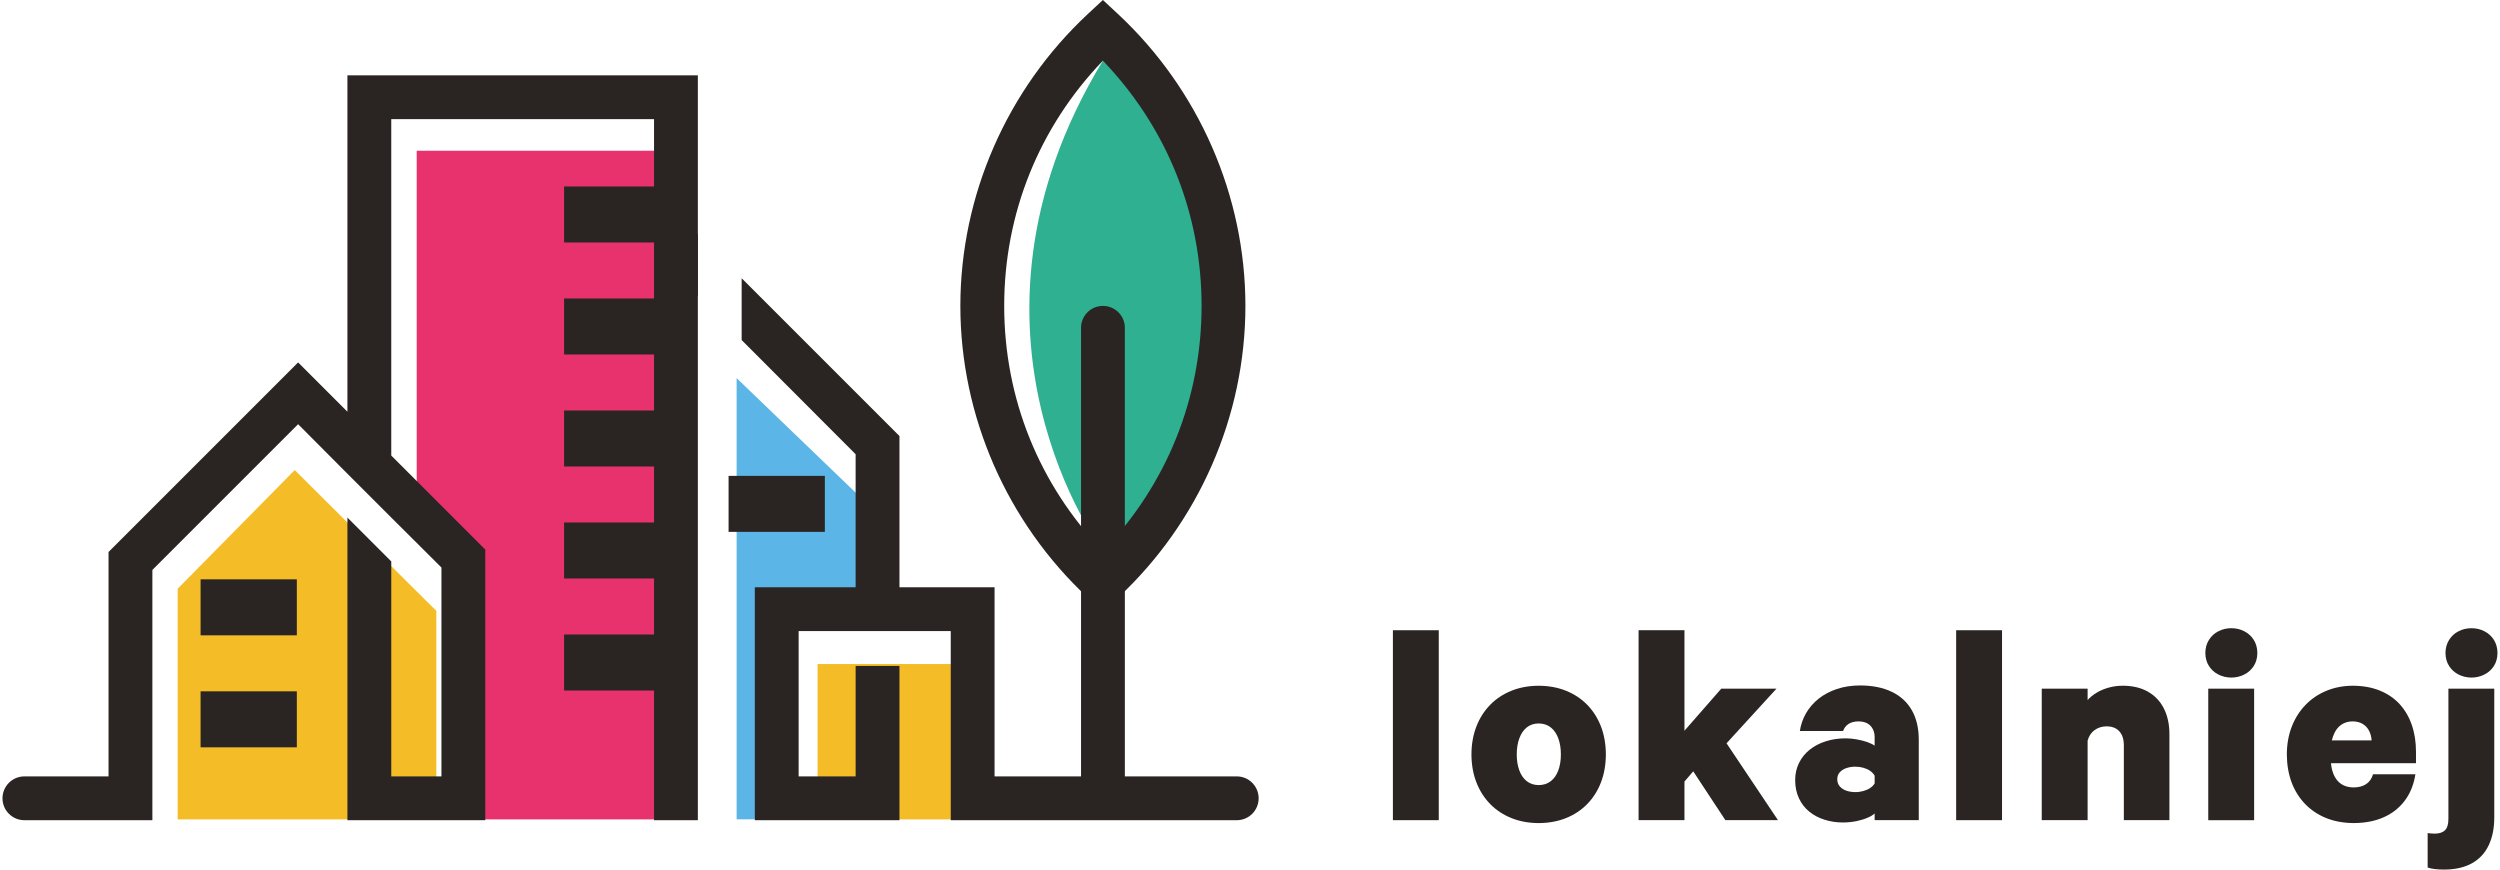
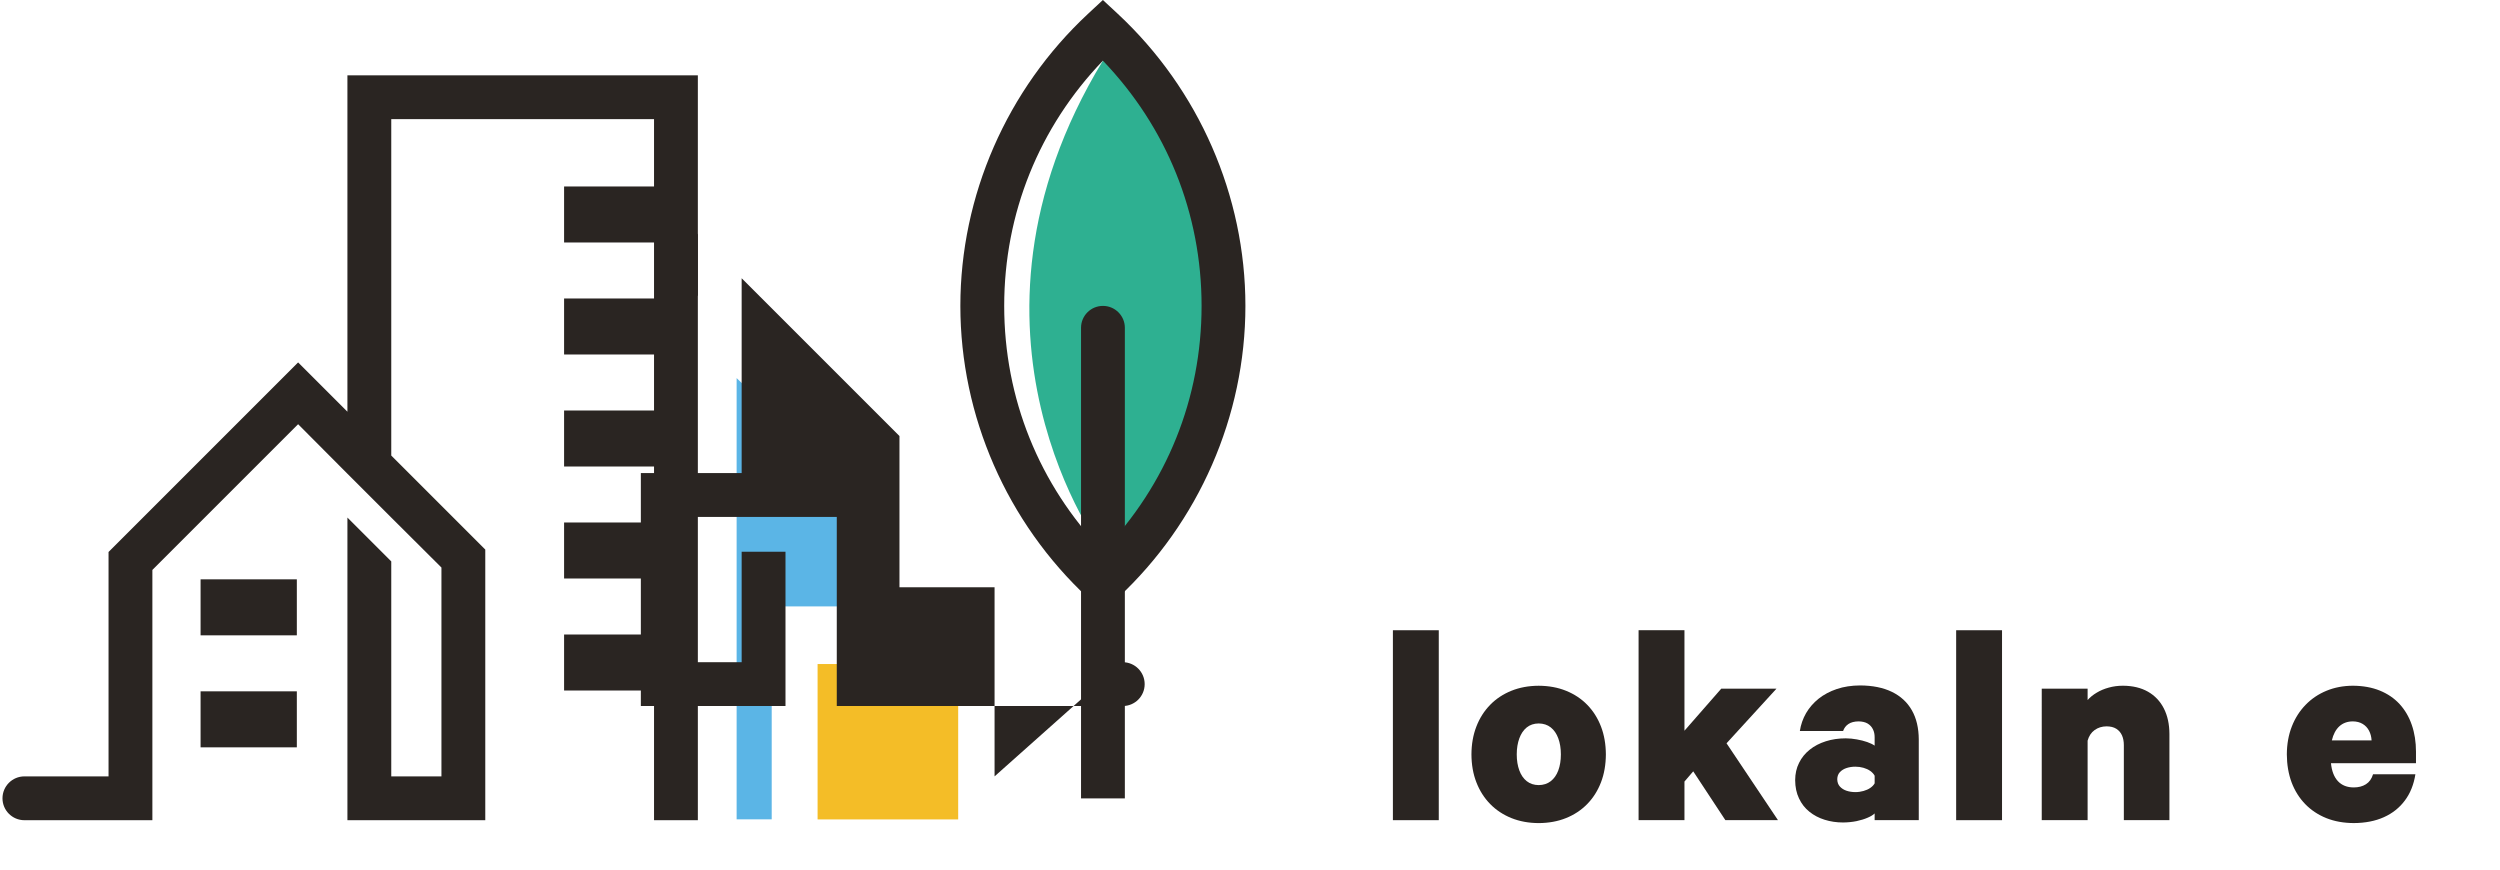
<svg xmlns="http://www.w3.org/2000/svg" width="345" height="120" version="1.1" viewBox="0 0 345 120">
  <g>
-     <path d="m60.216 113.08v-28.776l-2.712-2.696-2.389-2.369-14.44-14.373-16.158 16.381v31.833z" fill="#f4bd27" fill-rule="evenodd" />
    <path d="m132.23 91.636h-19.403v21.444h19.403z" fill="#f4bd27" fill-rule="evenodd" />
-     <path d="m93.031 20.803v92.275h-29.672v-35.106l-5.855-6.891v-50.278z" fill="#e7326e" fill-rule="evenodd" />
    <path d="m118.55 68.436v15.25h-12.054v29.38h-4.842v-60.89l11.487 11.058z" fill="#5bb5e6" fill-rule="evenodd" />
    <path d="m47.943 10.395v46.422l-6.804-6.803-26.16 26.16v30.967h-11.61c-1.671 0-3.026 1.355-3.026 3.026 0 1.67 1.355 3.022 3.026 3.022h17.659v-34.538l20.112-20.11 6.804 6.835 6.05 6.048 6.925 6.897v28.82h-6.925v-29.667l-6.05-6.05v41.765h19.024v-37.349l-12.974-12.974v-46.422h36.262v96.746h6.047v-102.79z" fill="#2a2522" fill-rule="evenodd" />
-     <path d="m137.25 107.14v-26.098h-13.124v-20.868l-21.778-21.775v8.529l15.728 15.756v18.357h-13.911v32.147h19.961v-21.29h-6.05v15.242h-7.865v-20.05h20.992v26.098h39.467c1.67 0 3.022-1.352 3.022-3.022 0-1.671-1.352-3.026-3.023-3.026zm-41.856-75.696-4.265 4.263 5.17 5.172v-8.529z" fill="#2a2522" fill-rule="evenodd" />
+     <path d="m137.25 107.14v-26.098h-13.124v-20.868l-21.778-21.775v8.529v18.357h-13.911v32.147h19.961v-21.29h-6.05v15.242h-7.865v-20.05h20.992v26.098h39.467c1.67 0 3.022-1.352 3.022-3.022 0-1.671-1.352-3.026-3.023-3.026zm-41.856-75.696-4.265 4.263 5.17 5.172v-8.529z" fill="#2a2522" fill-rule="evenodd" />
    <path d="m91.13 33.463h-13.286v-7.729h13.286zm0 15.457h-13.286v-7.729h13.286zm0 15.458h-13.286v-7.729h13.286zm0 15.455h-13.286v-7.729h13.286zm0 15.458h-13.286v-7.729h13.286z" fill="#2a2522" fill-rule="evenodd" />
    <path d="m40.963 87.676h-13.283v-7.728h13.283zm0 15.457h-13.283v-7.729h13.283z" fill="#2a2522" fill-rule="evenodd" />
-     <path d="m113.83 73.399h-13.286v-7.729h13.286z" fill="#2a2522" fill-rule="evenodd" />
    <path d="m152.2 76.051s-22.834-30.139 0-67.676v-3.513s16.787 15.741 16.787 36.33c0 20.587-16.787 38.641-16.787 38.641z" fill="#2eb091" fill-rule="evenodd" />
    <path d="m155.23 110.18h-6.048v-64.941c0-1.671 1.352-3.025 3.023-3.025 1.67 0 3.025 1.355 3.025 3.025z" fill="#2a2522" fill-rule="evenodd" />
    <path d="m152.2 8.374c-8.807 9.175-13.62 21.083-13.62 33.839 0 12.757 4.812 24.662 13.62 33.837 8.803-9.175 13.618-21.081 13.618-33.837 0-12.757-4.815-24.665-13.618-33.839m0 76.049-2.058-1.917c-11.193-10.414-17.612-25.099-17.612-40.293 0-15.192 6.418-29.879 17.609-40.297l2.06-1.917 2.063 1.917c11.187 10.417 17.605 25.104 17.605 40.297 0 15.191-6.418 29.878-17.605 40.293z" fill="#2a2522" fill-rule="evenodd" />
    <path d="m198.55 86.973h-6.33v26.211h6.33z" fill="#2a2522" />
    <path d="m221.61 104.11c-8e-3 -1.404-0.228-2.688-0.672-3.844-0.445-1.156-1.077-2.158-1.896-2.998-0.82-0.84-1.794-1.484-2.93-1.941-1.129-0.458-2.393-0.687-3.777-0.693-1.379 0.007-2.628 0.235-3.764 0.693-1.129 0.457-2.111 1.101-2.93 1.941-0.82 0.84-1.459 1.842-1.903 2.998-0.45 1.156-0.672 2.44-0.679 3.844 7e-3 1.404 0.228 2.688 0.679 3.844 0.444 1.156 1.082 2.158 1.903 2.998 0.819 0.839 1.801 1.484 2.93 1.941 1.136 0.458 2.385 0.685 3.764 0.693 1.384-8e-3 2.648-0.235 3.777-0.693 1.136-0.457 2.11-1.102 2.93-1.941 0.819-0.84 1.451-1.842 1.896-2.998 0.444-1.156 0.664-2.44 0.672-3.844m-6.21 0c0 0.84-0.12 1.573-0.357 2.211-0.235 0.632-0.579 1.122-1.034 1.479-0.458 0.355-1.015 0.537-1.674 0.544-0.645-7e-3 -1.197-0.188-1.647-0.544-0.45-0.357-0.786-0.847-1.021-1.479-0.235-0.639-0.357-1.371-0.357-2.211s0.122-1.579 0.357-2.218c0.235-0.639 0.571-1.142 1.021-1.506 0.45-0.363 1.002-0.544 1.647-0.55 0.659 0.007 1.216 0.187 1.674 0.55 0.456 0.363 0.799 0.867 1.034 1.506 0.236 0.639 0.357 1.377 0.357 2.218" fill="#2a2522" />
    <path d="m238.1 113.18h7.259l-7.097-10.606 6.895-7.541h-7.621l-5.081 5.806v-13.871h-6.33v26.211h6.33v-5.323l1.21-1.412z" fill="#2a2522" />
    <path d="m264.79 113.18v-11.129c-7e-3 -1.581-0.322-2.925-0.954-4.034s-1.552-1.955-2.755-2.54c-1.204-0.585-2.668-0.879-4.396-0.887-1.169 8e-3 -2.238 0.168-3.199 0.492-0.955 0.322-1.796 0.766-2.514 1.336-0.712 0.572-1.291 1.237-1.734 1.996-0.437 0.76-0.725 1.587-0.859 2.468h5.968c0.14-0.411 0.382-0.733 0.738-0.969 0.35-0.235 0.815-0.355 1.399-0.363 0.51 8e-3 0.929 0.108 1.257 0.302 0.329 0.203 0.57 0.465 0.725 0.794 0.162 0.322 0.235 0.687 0.235 1.083v1.169c-0.249-0.175-0.592-0.343-1.027-0.497-0.43-0.15-0.909-0.271-1.426-0.363-0.524-0.095-1.035-0.148-1.539-0.148-0.995 0-1.916 0.14-2.755 0.409-0.847 0.27-1.587 0.653-2.211 1.157-0.632 0.505-1.124 1.109-1.472 1.821-0.357 0.705-0.532 1.499-0.538 2.38 7e-3 0.961 0.182 1.801 0.532 2.526 0.343 0.733 0.82 1.345 1.431 1.834 0.605 0.492 1.312 0.86 2.104 1.109 0.792 0.25 1.646 0.377 2.548 0.377 0.651-7e-3 1.269-0.068 1.854-0.187 0.584-0.122 1.096-0.282 1.532-0.472 0.437-0.188 0.759-0.383 0.967-0.591v0.927zm-6.088-5.082c-0.135 0.243-0.342 0.458-0.612 0.64-0.262 0.182-0.577 0.315-0.927 0.417-0.357 0.1-0.725 0.155-1.122 0.155-0.424 0-0.827-0.061-1.202-0.182-0.377-0.122-0.685-0.317-0.929-0.579-0.24-0.262-0.362-0.599-0.369-1.015 7e-3 -0.402 0.128-0.732 0.369-0.987 0.243-0.255 0.552-0.444 0.929-0.565 0.375-0.122 0.779-0.18 1.202-0.18 0.397 0 0.766 0.053 1.122 0.154 0.35 0.102 0.665 0.242 0.927 0.43 0.27 0.19 0.477 0.41 0.612 0.665z" fill="#2a2522" />
    <path d="m276.28 86.973h-6.33v26.211h6.33z" fill="#2a2522" />
    <path d="m281.76 113.18h6.33v-10.968c0.175-0.633 0.49-1.117 0.961-1.459 0.472-0.343 1.022-0.512 1.659-0.517 0.54 5e-3 0.983 0.112 1.339 0.335 0.35 0.222 0.611 0.524 0.786 0.914 0.168 0.383 0.255 0.827 0.255 1.331v10.364h6.29v-11.896c-5e-3 -1.349-0.262-2.526-0.766-3.514-0.504-0.995-1.237-1.768-2.19-2.313-0.954-0.544-2.104-0.82-3.455-0.827-0.699 0-1.357 0.088-1.969 0.262-0.619 0.168-1.169 0.403-1.659 0.7-0.497 0.297-0.915 0.632-1.25 1.014v-1.573h-6.33z" fill="#2a2522" />
-     <path d="m311.07 95.039h-6.33v18.146h6.33zm0.445-4.919c-7e-3 -0.705-0.175-1.312-0.498-1.821-0.33-0.51-0.759-0.909-1.304-1.184-0.536-0.282-1.136-0.424-1.788-0.424-0.651 0-1.25 0.142-1.788 0.424-0.544 0.275-0.974 0.673-1.297 1.184-0.329 0.509-0.497 1.116-0.504 1.821 7e-3 0.685 0.175 1.284 0.504 1.794 0.323 0.504 0.754 0.894 1.297 1.169 0.537 0.275 1.137 0.417 1.788 0.424 0.652-0.007 1.252-0.148 1.788-0.424 0.545-0.275 0.974-0.665 1.304-1.169 0.323-0.51 0.492-1.109 0.498-1.794" fill="#2a2522" />
    <path d="m327.48 106.85c-0.188 0.627-0.517 1.083-0.981 1.377-0.47 0.297-1.029 0.438-1.681 0.438-0.914 0-1.641-0.289-2.176-0.854-0.538-0.572-0.862-1.404-0.969-2.493h11.734v-1.573c0-1.359-0.195-2.595-0.579-3.704-0.382-1.116-0.947-2.076-1.687-2.883-0.744-0.806-1.659-1.424-2.735-1.861-1.081-0.438-2.318-0.66-3.709-0.667-1.317 0.007-2.528 0.235-3.637 0.693-1.109 0.457-2.07 1.101-2.883 1.941-0.819 0.84-1.458 1.842-1.908 2.998-0.45 1.157-0.679 2.44-0.685 3.844 7e-3 1.419 0.228 2.701 0.659 3.865 0.437 1.156 1.062 2.15 1.875 2.99 0.807 0.832 1.781 1.479 2.91 1.935 1.13 0.452 2.393 0.679 3.79 0.687 1.579-8e-3 2.965-0.275 4.16-0.814 1.197-0.537 2.163-1.311 2.903-2.311 0.747-1.002 1.224-2.204 1.444-3.61zm-2.782-7.299c0.525 8e-3 0.974 0.122 1.351 0.351 0.375 0.222 0.665 0.537 0.874 0.926 0.208 0.397 0.329 0.84 0.357 1.345h-5.484c0.202-0.855 0.55-1.499 1.041-1.949 0.492-0.444 1.116-0.673 1.862-0.673" fill="#2a2522" />
-     <path d="m344.21 95.039h-6.33v17.985c0 0.74-0.162 1.256-0.485 1.566-0.323 0.309-0.806 0.457-1.451 0.45-0.182 0-0.35-7e-3 -0.51-0.027-0.156-0.013-0.297-0.033-0.418-0.053v4.758c0.283 0.102 0.625 0.175 1.015 0.215 0.39 0.047 0.819 0.068 1.284 0.068 1.506-7e-3 2.768-0.29 3.797-0.86 1.021-0.565 1.793-1.385 2.311-2.461 0.525-1.074 0.787-2.372 0.787-3.899zm0.444-4.919c-7e-3 -0.705-0.175-1.311-0.497-1.821-0.33-0.51-0.76-0.909-1.305-1.184-0.537-0.282-1.134-0.422-1.786-0.422-0.653 0-1.25 0.14-1.788 0.422-0.546 0.275-0.975 0.673-1.297 1.184-0.33 0.51-0.498 1.116-0.505 1.821 7e-3 0.685 0.175 1.284 0.505 1.794 0.322 0.504 0.751 0.894 1.297 1.169 0.537 0.275 1.134 0.418 1.788 0.425 0.652-0.007 1.249-0.15 1.786-0.425 0.545-0.275 0.975-0.665 1.305-1.169 0.322-0.51 0.49-1.109 0.497-1.794" fill="#2a2522" />
  </g>
</svg>